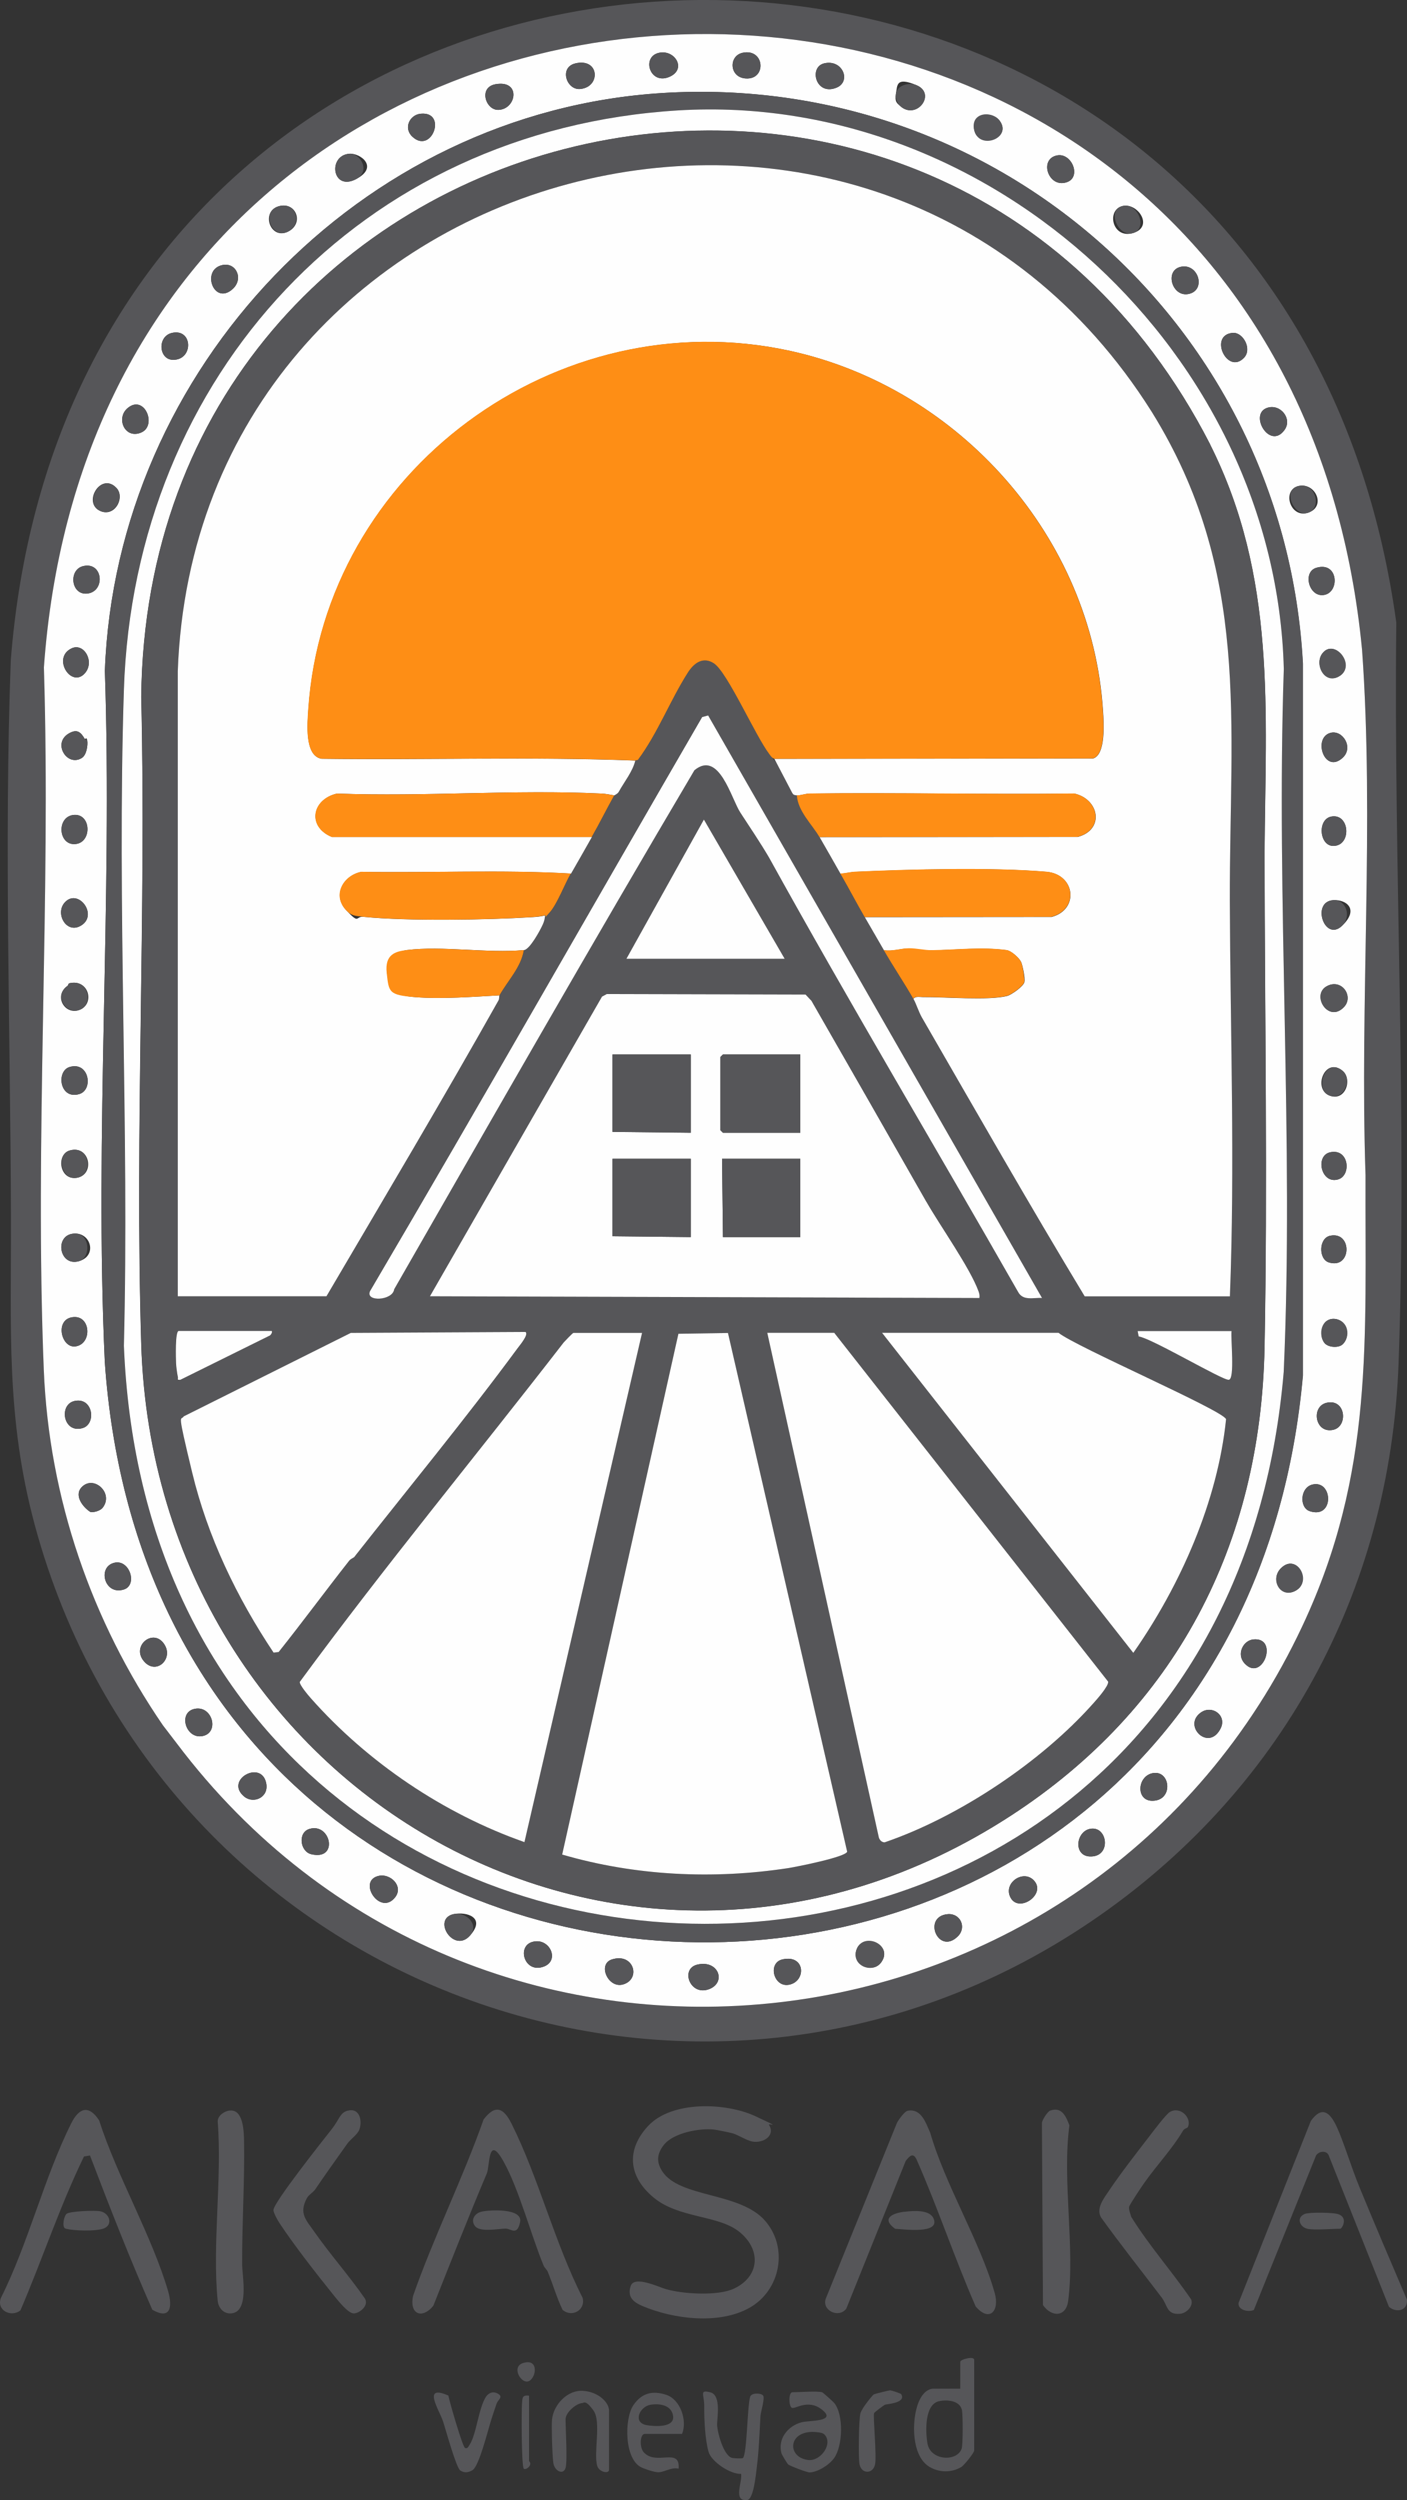
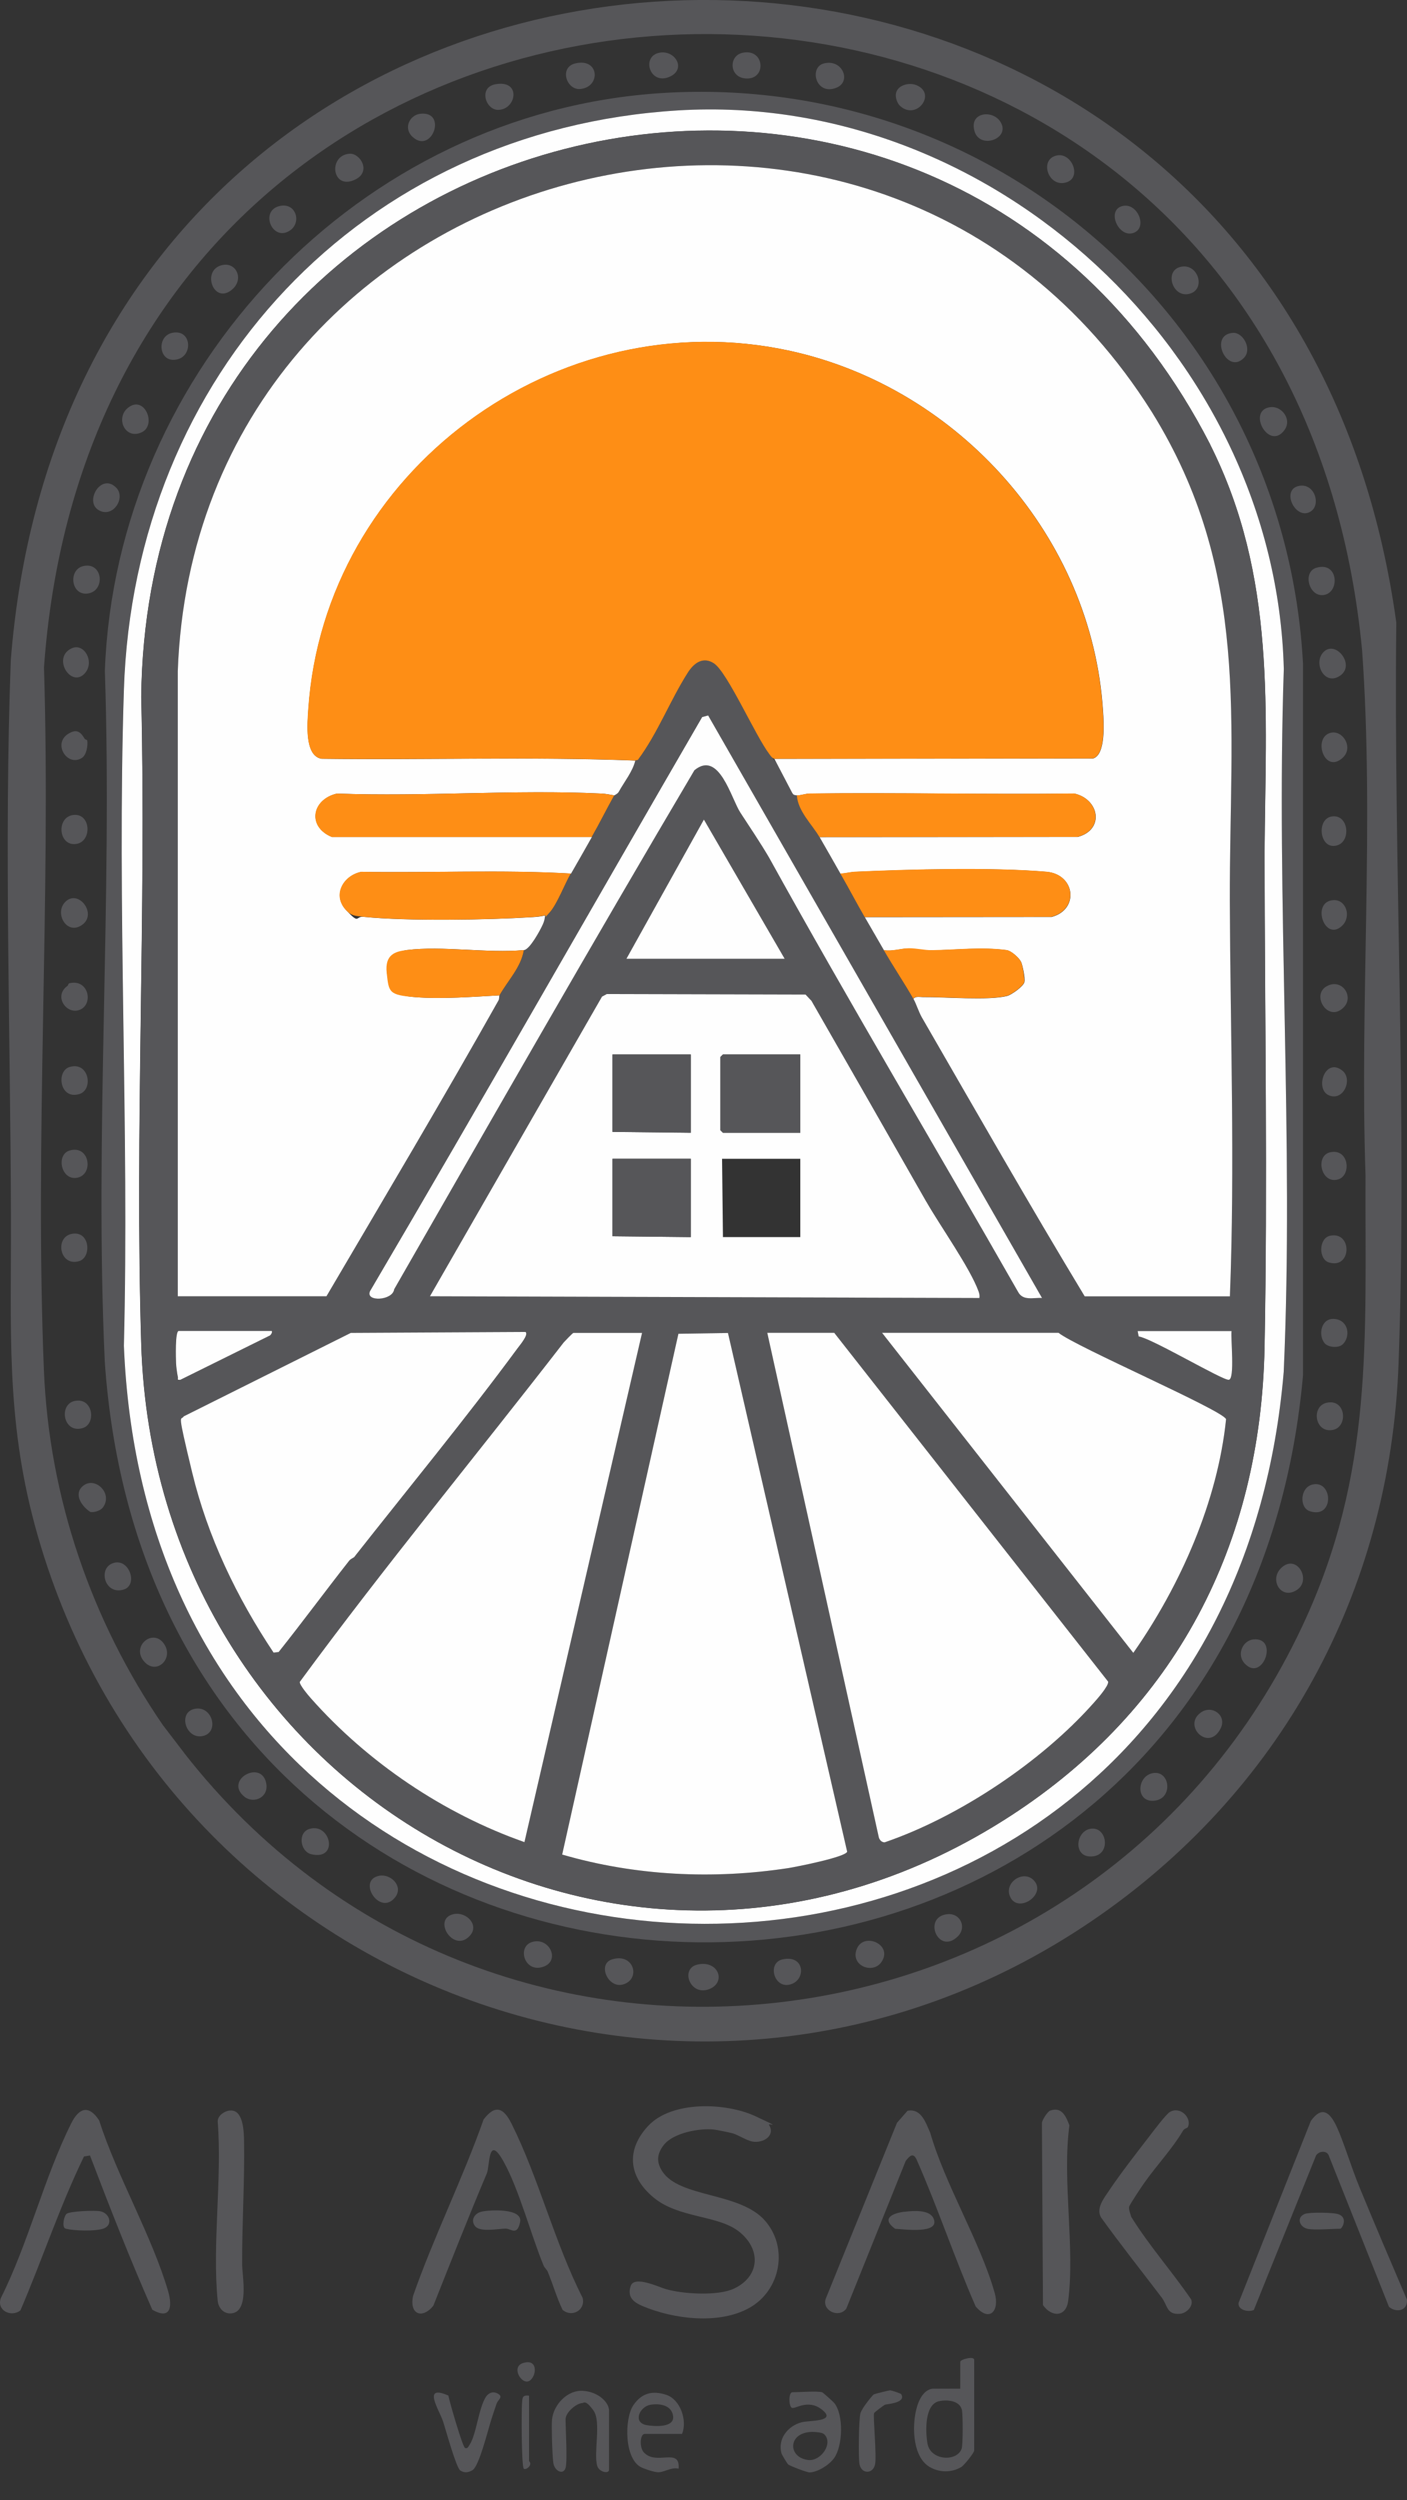
<svg xmlns="http://www.w3.org/2000/svg" id="_レイヤー_2" data-name="レイヤー 2" viewBox="0 0 1618.3 2873.6">
  <rect x="0" y="0" width="1618.3" height="2873.6" fill="#333333" stroke="none" />
  <defs>
    <style>
      .cls-1 {
        fill: #fe8e15;
      }

      .cls-2 {
        fill: #565659;
      }

      .cls-3 {
        fill: #fefefe;
      }
    </style>
  </defs>
  <g id="_レイヤー_1-2" data-name="レイヤー 1">
    <g>
      <path class="cls-2" d="M1255.2,2208.3c-455.7,309.1-1071.7,74.4-1215.1-455.1-33.5-123.9-27.1-226.9-27.5-354.2-.6-210.4-7.9-430.6-.2-640,77.2-985.9,1458.7-1022.9,1593.6-43.4-3.2,281.1,12.7,570.2,2.6,851.3-9.5,263.7-136.4,494.2-353.4,641.4ZM211.6,2014.6c349.4,447.5,1046.4,366.4,1286.6-146.2,82.4-175.9,71.7-329,72.4-517.6-6.8-199,10.3-405.8-4-604C1474.3-210.8,118.8-189.2,50.6,767.1c8.1,267.3-10.9,541.2-.1,807.8,6,146.9,54.9,288.5,136.9,408l24.3,31.7Z" />
      <path class="cls-2" d="M879.8,2552.3c27.4,31.1,17.9,80-17.5,100.1-34.8,19.8-87.7,13.3-123.6-2-10.5-4.5-17.4-10.5-13.3-22.9s31.9,1.1,40.6,3.6c19.4,5.6,59.7,8.2,78.4-.7,29.1-13.8,31.4-44,6.8-64.5-24.3-20.4-70.2-15.6-99.7-40.3s-30.9-55.3-6.1-82c27.3-29.4,89.6-27,123.4-11.3s13.9,7.1,15.8,10.2c7.4,12.2-6.7,21.1-19,19-6.5-1.1-17.4-8-22.6-9.4s-18.2-4-21.6-4.4c-16.8-1.9-47.1,3.7-58,17.8-7.7,10-8.7,19.3-1.8,30,19.8,30.9,89,23.7,118.2,56.8Z" />
      <path class="cls-2" d="M175.2,2654.8c-25.7-58.3-49-117.8-71.7-177.3l-6.9,1.1c-27.8,57.2-47.9,118.3-73.1,176.9-10.9,8.6-28-.3-22.4-14.4,31.5-62.7,49.9-139.1,81-200.9,9-17.9,20.3-20.9,31.9-3.1,20.7,64.5,60.7,132.6,79.4,196.5,5.2,18,2.7,33.1-18.2,21.2Z" />
-       <path class="cls-2" d="M1043.8,2426.1c16.1-3.1,21.1,14.3,26.1,25.2,17.4,60.4,57.3,124.8,74.1,183.9,6.1,21.3-6.1,34.2-21.8,15.8-24.2-55.3-43.4-113-67.7-168.3-3.9-9-8.1-5.1-12.8,1.1l-68.3,169.7c-8.7,11.6-28.5,2-23.6-11.5l81.9-202.1c1.8-3.4,8.6-13,12-13.7Z" />
+       <path class="cls-2" d="M1043.8,2426.1c16.1-3.1,21.1,14.3,26.1,25.2,17.4,60.4,57.3,124.8,74.1,183.9,6.1,21.3-6.1,34.2-21.8,15.8-24.2-55.3-43.4-113-67.7-168.3-3.9-9-8.1-5.1-12.8,1.1l-68.3,169.7c-8.7,11.6-28.5,2-23.6-11.5l81.9-202.1Z" />
      <path class="cls-2" d="M647.1,2655c-6.8-14.1-11.1-29.5-17.1-43.9-1.1-2.7-3.7-4.4-4.8-7.2-14.6-35.4-28.3-87.9-46.2-119.8s-15.5,5.4-19,13.8c-21.1,49.9-41.4,101.5-61.6,152.3-12.4,15.4-27.8,10.4-23.3-11.3,23.4-67.1,57.3-135.2,81.1-202.8,13.7-18,23.2-13,32.1,4.7,31.3,62.5,49.7,137.3,81.8,200.2,3.7,14-12.2,23.2-23,13.9Z" />
      <path class="cls-2" d="M1442.1,2655c-5.7,2.9-18.8.3-17.5-8.2l83.1-209c12.7-17.7,21.8-10.1,29.5,6.1s17,47.1,26.3,69.7c17.8,43.3,36.3,86.4,54.7,129.5,1.3,12.4-11.6,15.8-20.6,8.4l-69.5-174.5c-2.8-5.8-11.7-4.4-14.5.7l-71.5,177.4Z" />
      <path class="cls-2" d="M1366,2445.1c-.4.8-3.9,1.5-5.2,3.7-12.9,21.7-30.7,40.2-45.2,60.9-2.6,3.7-16.9,25-17,27-.3,3.6,1.6,7.8,2.5,11.3,20.6,33.2,46.9,62.7,69,95,2.9,7.7-5.6,15.8-12.7,16.4-15.7,1.4-14.2-9.3-21.2-18.6-23.3-30.7-47.3-60.8-69.8-92.1-6.1-10.5,3.4-22.2,9.3-31,12.9-19.3,32.4-44.3,46.9-63.1,4.2-5.5,18.6-24.6,22.9-27.1,12.4-7.2,25.9,7.4,20.6,17.6Z" />
-       <path class="cls-2" d="M400,2426c13.1-3.6,17.1,10.7,13.4,21.5-2,5.8-10.2,11.2-13.8,16.2-12.4,17.4-25,35-37.1,52.8-2.5,3.6-7.7,6.3-9.7,10.3-9.2,17.5-.6,25,8.9,38.6,18.2,26,39.7,50.1,57.8,76.2,5.3,7.9-5.4,17-12.3,17.4s-19.4-16-24.7-22.5c-18.8-23.3-44.6-56.4-60.9-81.1-2.1-3.1-7-11.8-7.1-15.1-.4-8.1,57.5-81,66.9-92.9s9.3-18.9,18.6-21.5Z" />
      <path class="cls-2" d="M1207.9,2425.9c13.5-4.8,18.2,6.8,22.1,16.9-8.5,63.3,6.6,140-1.4,201.7-2.4,19.1-19.3,18.9-29,4.9l-1.2-209c-.1-3.5,6.7-13.6,9.4-14.5Z" />
      <path class="cls-2" d="M264.1,2425.9c15.7-2,16.4,23.8,16.6,34.6.8,47.1-2.4,94.5-2.2,142.1,0,13.3,8.8,55.7-13.3,56.4-8.4.3-14-6.6-14.8-14.4-6.5-64.8,5.2-140.2,0-206.2,0-6.8,7.5-11.8,13.6-12.6Z" />
      <path class="cls-2" d="M1104.5,2745.5v-31c0-2.5,16-7.1,16-2v104c0,2.8-11.9,17.4-14.9,19.1-11,6.3-23.7,6.5-34.9.7-21-10.8-21.8-46.5-16.9-66.6s14.6-24.2,19.7-24.2h31ZM1080,2759.9c-16.8,3.8-15.5,35.1-13.3,48.4,3.4,20.5,34.9,21.4,39.5,5.7,1.4-4.8,1.3-37.6.3-43.4-2-11.4-17-12.8-26.4-10.7Z" />
-       <path class="cls-2" d="M854.4,2825.4c4.9-4.7,5.1-60.2,8.4-70.6,1.5-4.8,12.6-4.5,14.9-1.4s-2.7,18.7-3,23.3c-1.1,19.2-1.8,40-4.3,59.7-1,7.8-3.6,36.2-11,37.1-16.7,2-5.4-20.7-7-30.1-11.9.8-34.3-13.8-37.5-25.5-3.9-14-5.1-37.2-4.9-51.5s-6.2-20,7-16.7,7.4,30.7,7.8,38.1,7,34.2,17,37.2c2.2.6,11.7,1,12.5.3Z" />
      <path class="cls-2" d="M945.5,2749.5c.9.3,12.9,11,13.8,12.2,11.3,13.4,10.2,49.6,0,63.7-5.6,7.8-18.4,15.8-27.9,16.4-2.8.2-23.2-7.6-24.9-9.3s-7.4-11.7-7.6-12.4c-4.8-16.9,7.3-31.8,23.1-36,8.7-2.3,41.3-.4,23.4-14.5-16.3-12.9-31.2.1-34.8-2.2s-3.7-17.8.8-17.8c7.7,0,28.6-1.6,34,0ZM948.1,2798c-1.8-1.8-5.9-2.2-8.5-2.5-33.6-3.7-35.4,29.2-9.8,32,14.2,1.5,28.9-18.9,18.3-29.5Z" />
      <path class="cls-2" d="M784.5,2797.5h-43c-5.2,0-6.4,15-1.1,21.1,14.3,15.9,42.2-6.4,40.1,18.9-8.4-2.4-17.6,5-24.8,4s-16-4.7-17.1-5.1c-20.8-8.7-20.7-56.4-10.1-71.9,9.5-14,21.9-17.2,37.9-11.9s24.4,29.2,18.1,44.9ZM748.1,2764c-12.6,2.2-20.6,20.5-4.4,23.4,9.2,1.6,32.2,3.1,30.5-10.3-1.6-12.7-15.3-14.9-26.1-13.1Z" />
      <path class="cls-2" d="M650.5,2836.5c-2.5,8.7-12.8,3.8-14.1-5.9s-2.2-42.7-1.5-49.6c1.8-17.2,17.8-34.4,36-33s29.6,13.8,29.6,22.6v68c0,5.3-11.5,2.8-13.6-4.4-4.4-15.1,4.9-50.9-4.3-63.6s-11.1-8.7-12.7-8.6c-7,.3-19.4,10.7-19.4,18.7,0,11.8,2.3,47.7,0,56Z" />
      <path class="cls-2" d="M534.6,2813.5c2.9,1.7,4.3-1.6,5.5-3.5,8-12.3,10.1-41.3,18.8-55.2,3.6-5.1,9.1-6.7,14.5-3.1s-.5,6.2-2.3,11.2-3.7,11.2-5.5,16.5c-3.8,11.2-14.3,55.2-22.2,59.8-4.8,2.8-9.1,3.4-13.9.4s-16.6-46.4-19.8-56.2c-4.6-13.8-24.6-43.4,6-30,1.4,7.5,16.2,58.4,19,60Z" />
      <path class="cls-2" d="M1036.4,2751.6c6.4,10.3-15.5,11.4-18.4,12.3-1.3.4-12.1,8.6-12.6,9.6-1.5,3.1,3.1,48.5,1.1,58.9-2.3,11.4-15.6,11.5-17.9,0-1.4-7-.9-52.4,1.1-58.8s14.2-21,15.4-21.6,17.6-4.6,18.5-4.6c2,0,12.5,3.7,12.9,4.3Z" />
      <path class="cls-2" d="M554,2542c9.4-2.1,47.6-4.2,44.2,12.1s-10.6,7.3-16.7,7.4c-8.8.2-29.5,4.4-35.1-2.8s-.2-15,7.6-16.7Z" />
      <path class="cls-2" d="M74.8,2561.3c-3.5-2.2-1.5-13.6,1.7-16.7s32.7-4.3,38.9-3c11.4,2.3,15.8,17.7.7,20.7s-38.7.6-41.3-1.1Z" />
      <path class="cls-2" d="M1040.2,2542.2c9.5-1.2,28.6-2.9,33.4,7.4,8.7,18.8-35,12.5-44.1,12.1-16.1-11.7-3.5-17.8,10.7-19.6Z" />
      <path class="cls-2" d="M1503.5,2561.6c-8.7-1.9-12.7-12.8-2.9-16.9,5.3-2.2,33.7-1.9,39.4.5,10.7,4.3,3.5,16.5,1.5,16.5-9.8,0-29.9,1.8-38,0Z" />
      <path class="cls-2" d="M608.5,2753.5v75c0,.7,2.3,1.9,1.1,4.9s-5.6,5.5-7.1,4.1c-2.8-2.5-2.8-66.2-2.1-75.1.5-6.4.2-9.8,8.1-8.9Z" />
      <path class="cls-2" d="M602,2715.9c18.8-5.6,14.5,19.2,5.1,21.3-8.3,1.9-19.3-17.1-5.1-21.3Z" />
-       <path class="cls-3" d="M211.6,2014.6l-24.3-31.7c-82-119.5-130.9-261.1-136.9-408-10.8-266.6,8.3-540.5.1-807.8,68.5-956.8,1423.9-977.5,1516.1-20.3,14.2,198.3-2.8,405,4,604-.7,188.7,10.1,341.8-72.4,517.6-240.2,512.6-937.3,593.6-1286.6,146.2ZM758,60.7c-21,4.5-10.3,38.6,13.1,27.1,18.6-9.1,4.9-31-13.1-27.1ZM854,60.7c-16.1,3.5-15.4,28.3,3.8,29.5,24.4,1.5,21.8-35.1-3.8-29.5ZM662,72.8c-19.4,4.5-10.5,31.1,5.4,29.5,23.9-2.3,22.2-35.9-5.4-29.5ZM948,72.8c-18.2,4.3-9.8,37.7,14.1,28,17.4-7.1,7.2-33-14.1-28ZM570,96.8c-20.1,3.5-11.4,30.1,3.3,29.5,20.9-.8,26.2-34.7-3.3-29.5ZM1035.2,121.7c18.7,17.2,42.5-13.9,18.9-23.8s-21.9,0-23.6,9.6,1.3,11.1,4.7,14.2ZM762.2,106.9C413.8,128.4,133.4,424.1,120.6,771.1c8.9,262.2-12,532.5-.1,793.8,60.6,881.8,1299.5,893.1,1378,15.9v-817.8c-20.4-386.1-349.6-680-736.4-656.1ZM484,130.7c-12.9,1.2-20.4,16.8-9.5,26.6,22.3,20.3,40.3-29.4,9.5-26.6ZM1149.9,138.9c-9.3-12.8-34.6-7.2-29,12s43.4,7.9,29-12ZM401.9,176.7c-25.3,2-19.9,43.4,7.4,29.3s4.8-30.3-7.4-29.3ZM1216,178.6c-20.2,3.7-11.4,34.2,7.3,31.7,22.4-3,10.5-35-7.3-31.7ZM322,236.7c-22.6,5-12,38.4,8,30.1s11.7-34.4-8-30.1ZM1292,236.6c-20,3.7-13.1,38.4,11.1,31.3s5.9-34.4-11.1-31.3ZM256,304.6c-25.3,5.2-10,47,11.5,27.7,13.1-11.7,4.1-30.9-11.5-27.7ZM1358,306.7c-18.9,4.3-9.9,35.2,9.1,31.2,20.7-4.3,11.3-35.8-9.1-31.2ZM198,382.6c-17.5,3.8-15.6,31,1.2,31,23.6,0,22.7-36.2-1.2-31ZM1418.1,382.6c-28.3,2-6.9,48.7,12.6,28.8,9.9-10.1-.9-29.6-12.6-28.8ZM147.1,468.8c-14.4,11.7-3.5,36.5,15.4,28.3,18.4-7.9,3.8-43.9-15.4-28.3ZM1458,468.6c-22.4,6.7,2.4,49.5,19.5,25.5,9.1-12.8-4.6-30-19.5-25.5ZM133.9,560.8c-17.4-18.3-38,15.1-20.5,25.5s31.4-14,20.5-25.5ZM1494,558.5c-20.1,4.1-10.4,37.8,10.6,30.8s8.6-34.7-10.6-30.8ZM96,650.6c-17.9,3.9-14.4,34.8,5.4,31.5s16.9-36.5-5.4-31.5ZM1514,652.6c-16.3,4.9-8.4,34.5,9.1,31.2,18.1-3.3,16.3-38.8-9.1-31.2ZM97.9,773.5c11.2-13.2-1.3-34.8-15.3-28.4-23.5,10.8-.4,47,15.3,28.4ZM1521.2,750.7c-10.5,13.1,4,37.4,20.6,25.6s-6.8-42.6-20.6-25.6ZM97.5,849.3c-4.8-8.3-9.2-11.8-18.8-6-18.7,11.4-1.1,38.8,15.7,27.7,5.1-3.3,6.8-14.4,6-19.6s-2.5-1.2-2.9-2.1ZM1530,842.4c-20.4,6-6.4,47.9,14.4,28.5,12.9-12-.4-32.6-14.4-28.5ZM85.9,936.6c-20.8.7-19.5,34.1-.3,33.6,20.2-.5,19.8-34.2.3-33.6ZM1532,938.4c-17.2,2.4-14.8,33.9,1.5,33.9,21.2,0,19.2-36.8-1.5-33.9ZM75.1,1036.6c-12.9,12.9,1.8,38.8,19.4,26.4s-4.3-41.4-19.4-26.4ZM1533.8,1034.6c-26.2,1.4-10.4,48.7,9.8,29.5s4.7-30.3-9.8-29.5ZM77.7,1133.1c-16.7,11.6-2.8,34.7,14.4,27.4s9.8-35.5-12.1-30.4c-1.6.4-1.6,2.5-2.3,3ZM1545.9,1157.4c11.8-12.5-3.7-33.5-20.5-23.5s2.6,42.5,20.5,23.5ZM80,1226.4c-15.6,4.7-11.5,37.9,11.2,31.1,16.6-5,11.3-37.9-11.2-31.1ZM1544,1230.6c-20-16.1-34.1,20.4-15.4,28.4s27.6-18.6,15.4-28.4ZM80,1322.4c-15.9,4.8-11.4,35.4,9.1,31.2s14-38.1-9.1-31.2ZM1530,1324.4c-17.8,3.8-10.5,37,9.1,31.2,15.5-4.6,12.6-35.9-9.1-31.2ZM82,1418.3c-19.2,4.2-13.1,37.8,9.1,31.2s12.5-35.9-9.1-31.2ZM1530,1420.3c-13.4,2.7-13.6,27-1.6,30.7,26.3,8.2,27.3-36,1.6-30.7ZM82,1514.2c-19,4-11.2,35.9,5.1,33.3,19.8-3.1,17.2-38-5.1-33.3ZM1544,1545.4c9.8-8.9,5.8-28-8.7-29.5s-19.5,18.9-11.7,27.9c4.2,4.9,15.8,5.7,20.4,1.5ZM86,1610.2c-18.9,3.9-13.4,38,9.1,31.2,15.9-4.8,12-35.5-9.1-31.2ZM1526,1612.3c-18.4,4.1-13.7,35.5,7.1,31.2,17.8-3.6,15-36.1-7.1-31.2ZM117.9,1733.2c13.2-16.3-8.8-37.3-22.9-24.9-10.9,9.6,0,23.8,8.9,29.5,4,.9,11.5-1.5,14-4.6ZM1510,1706.2c-14.8,3.1-15.8,26.7-3.6,30.7,28.4,9.4,26.8-35.7,3.6-30.7ZM132,1796.1c-20.6,4.3-12,38.2,10.6,30.8,15.8-5.2,6.6-34.4-10.6-30.8ZM1473.3,1802.5c-13.5,13.4,1.2,35.8,18.1,25.1s-.3-42.8-18.1-25.1ZM187.9,1888.4c-12.8-16.6-37.2,4-22.2,21.2,14.4,16.6,35.5-4.1,22.2-21.2ZM1441.8,1884.3c-12.1,1.1-19.9,17.2-10.4,27.5,20.7,22.6,39.9-30.1,10.4-27.5ZM224,1964.1c-19.7,4-10.3,35.2,9,31.3,19.8-4,11.2-35.4-9-31.3ZM1381.1,1968.4c-21.4,15.4,9.5,45.6,23,17.9,7.1-14.7-10-27.1-23-17.9ZM281.1,2065.1c10.5,8.6,28.7.8,25-15.9-5.8-26.9-48.5-3.1-25,15.9ZM1326,2038c-18.1,3.3-19.9,31.9-.5,31.8,24.5-.1,20.9-35.5.5-31.8ZM356,2102.1c-13.9,4.2-10.8,26.1,2,29.1,31.9,7.6,22.5-36.4-2-29.1ZM1254,2102c-17.1,3.1-20,32.8,1.5,31.8,23.1-1,18.1-35.4-1.5-31.8ZM436,2156c-25.9,5.3,1.1,47,18.5,24.7,9.9-12.7-5.4-27.4-18.5-24.7ZM1189.9,2162.2c-11.7-14.3-35.3,1-28.3,17.4,8.6,20.4,41.5-1.3,28.3-17.4ZM522,2200c-25.7,5.3-.3,45.9,18.6,24.7s-4.5-27.6-18.6-24.7ZM1090,2200.1c-29.5,2.7-10.9,47.6,11.6,25.6,10.7-10.5,2.8-26.9-11.6-25.6ZM612,2232.1c-18.1,5.4-8.4,37.2,14.1,28,18.2-7.4,5.6-33.9-14.1-28ZM1013.9,2255c13.4-19.8-20.6-33.1-28.3-15.3s18.3,30.2,28.3,15.3ZM703.9,2252.1c-17.1,5.3-4.5,33.7,12.7,28.8,20.9-5.9,12.7-36.7-12.7-28.8ZM900,2252.1c-17.3,3.9-10.4,32.1,7.1,29.2,20.5-3.5,19.6-35.2-7.1-29.2ZM802,2258.1c-20.1,4.8-8.2,37.1,14.1,28,19.6-8,10.1-33.8-14.1-28Z" />
      <path class="cls-2" d="M762.2,106.9c386.7-23.9,715.9,270,736.5,656.1v817.8c-78.9,877.6-1317.7,865.5-1378.2-15.9-11.9-261.3,9-531.6.1-793.8C133.4,424.1,413.8,128.4,762.2,106.9ZM780.1,126.9C415.1,149,154.1,431.3,142.4,793c-8.1,249.7,6.3,503.8,0,753.9,35.3,866.8,1261.2,894.4,1334.1,29.9,11.9-266.1-8.9-540.8.1-807.8-9-360.7-334.8-664-696.5-642.1Z" />
      <path class="cls-2" d="M802,2258.1c24.2-5.7,33.6,20.1,14.1,28-22.2,9-34.2-23.3-14.1-28Z" />
      <path class="cls-2" d="M1458,468.6c14.9-4.5,28.6,12.8,19.5,25.5-17.1,24-41.9-18.8-19.5-25.5Z" />
      <path class="cls-2" d="M75.1,1036.6c15.1-15.1,37.1,13.8,19.4,26.4s-32.3-13.5-19.4-26.4Z" />
      <path class="cls-2" d="M401.9,176.7c12.2-1,25.2,20.1,7.4,29.3-27.3,14.1-32.7-27.3-7.4-29.3Z" />
      <path class="cls-2" d="M187.9,1888.4c13.3,17.1-7.8,37.9-22.2,21.2-14.9-17.2,9.4-37.8,22.2-21.2Z" />
      <path class="cls-2" d="M256,304.6c15.7-3.2,24.6,15.9,11.5,27.7-21.6,19.4-36.8-22.5-11.5-27.7Z" />
      <path class="cls-2" d="M662,72.8c27.5-6.3,29.2,27.3,5.4,29.5-15.8,1.5-24.8-25.1-5.4-29.5Z" />
      <path class="cls-2" d="M85.9,936.6c19.5-.6,19.9,33.1-.3,33.6-19.2.5-20.6-32.9.3-33.6Z" />
      <path class="cls-2" d="M1292,236.6c17-3.1,28.4,26.1,11.1,31.3s-31.1-27.6-11.1-31.3Z" />
      <path class="cls-2" d="M80,1226.4c22.5-6.8,27.8,26.2,11.2,31.1-22.6,6.8-26.8-26.4-11.2-31.1Z" />
-       <path class="cls-2" d="M82,1514.2c22.3-4.7,24.9,30.2,5.1,33.3-16.3,2.6-24.1-29.3-5.1-33.3Z" />
      <path class="cls-2" d="M948,72.8c21.2-5,31.5,21,14.1,28-23.8,9.7-32.2-23.8-14.1-28Z" />
      <path class="cls-2" d="M522,2200c14.1-2.9,29.6,12.3,18.6,24.7-18.8,21.2-44.3-19.4-18.6-24.7Z" />
      <path class="cls-2" d="M322,236.7c19.8-4.3,26.2,22.6,8,30.1s-30.6-25.1-8-30.1Z" />
      <path class="cls-2" d="M80,1322.4c23.1-6.9,28,27.3,9.1,31.2s-25-26.4-9.1-31.2Z" />
      <path class="cls-2" d="M147.1,468.8c19.2-15.6,33.8,20.4,15.4,28.3-18.9,8.2-29.8-16.7-15.4-28.3Z" />
      <path class="cls-2" d="M1358,306.7c20.4-4.6,29.7,27,9.1,31.2-19,3.9-28-27-9.1-31.2Z" />
      <path class="cls-2" d="M1035.2,121.7c-3.4-3.2-5.5-9.6-4.7-14.2,1.6-9.6,15.1-13.2,23.6-9.6,23.6,9.9-.1,41-18.9,23.8Z" />
      <path class="cls-2" d="M86,1610.2c21.1-4.3,25,26.5,9.1,31.2-22.5,6.7-28-27.3-9.1-31.2Z" />
      <path class="cls-2" d="M224,1964.1c20.3-4.1,28.8,27.3,9,31.3-19.4,3.9-28.8-27.3-9-31.3Z" />
      <path class="cls-2" d="M82,1418.3c21.6-4.7,23.7,26.8,9.1,31.2-22.3,6.7-28.3-26.9-9.1-31.2Z" />
      <path class="cls-2" d="M77.7,1133.1c.7-.5.7-2.7,2.3-3,21.9-5.1,27.7,23.8,12.1,30.4s-31-15.8-14.4-27.4Z" />
      <path class="cls-2" d="M1381.1,1968.4c12.9-9.3,30.1,3.2,23,17.9-13.5,27.8-44.4-2.5-23-17.9Z" />
      <path class="cls-2" d="M281.1,2065.1c-23.5-19.1,19.2-42.9,25-15.9,3.6,16.8-14.5,24.5-25,15.9Z" />
      <path class="cls-2" d="M436,2156c13.2-2.7,28.5,11.9,18.5,24.7-17.4,22.3-44.4-19.4-18.5-24.7Z" />
      <path class="cls-2" d="M133.9,560.8c10.9,11.4-3.9,35.3-20.5,25.5s3.1-43.7,20.5-25.5Z" />
      <path class="cls-2" d="M96,650.6c22.3-4.9,25.4,28.3,5.4,31.5s-23.3-27.6-5.4-31.5Z" />
      <path class="cls-2" d="M1473.3,1802.5c17.7-17.7,36.1,13.6,18.1,25.1s-31.6-11.6-18.1-25.1Z" />
      <path class="cls-2" d="M1530,842.4c14-4.1,27.3,16.5,14.4,28.5-20.9,19.4-34.8-22.6-14.4-28.5Z" />
      <path class="cls-2" d="M1526,1612.3c22.1-4.9,24.9,27.6,7.1,31.2-20.8,4.2-25.5-27.2-7.1-31.2Z" />
      <path class="cls-2" d="M1326,2038c20.4-3.7,24,31.6-.5,31.8-19.4.1-17.6-28.5.5-31.8Z" />
      <path class="cls-2" d="M97.9,773.5c-15.7,18.5-38.9-17.7-15.3-28.4,14-6.4,26.5,15.2,15.3,28.4Z" />
      <path class="cls-2" d="M1254,2102c19.6-3.6,24.6,30.8,1.5,31.8-21.4,1-18.5-28.7-1.5-31.8Z" />
      <path class="cls-2" d="M1189.9,2162.2c13.2,16.1-19.8,37.7-28.3,17.4-6.9-16.4,16.6-31.6,28.3-17.4Z" />
      <path class="cls-2" d="M1418.1,382.6c11.6-.8,22.5,18.6,12.6,28.8-19.5,19.9-40.9-26.8-12.6-28.8Z" />
      <path class="cls-2" d="M1090,2200.1c14.4-1.3,22.3,15.1,11.6,25.6-22.5,22-41.1-22.9-11.6-25.6Z" />
      <path class="cls-2" d="M1533.8,1034.6c14.5-.8,20.9,19,9.8,29.5-20.3,19.1-36-28.1-9.8-29.5Z" />
      <path class="cls-2" d="M758,60.7c18-3.9,31.6,18.1,13.1,27.1-23.4,11.4-34-22.6-13.1-27.1Z" />
      <path class="cls-2" d="M854,60.7c25.6-5.5,28.2,31.1,3.8,29.5-19.2-1.2-19.9-26-3.8-29.5Z" />
      <path class="cls-2" d="M1013.9,2255c-10,14.8-36.6,4-28.3-15.3s41.7-4.5,28.3,15.3Z" />
      <path class="cls-2" d="M612,2232.1c19.7-5.9,32.2,20.6,14.1,28-22.5,9.2-32.2-22.6-14.1-28Z" />
      <path class="cls-2" d="M356,2102.1c24.5-7.3,33.9,36.7,2,29.1-12.8-3-15.9-25-2-29.1Z" />
      <path class="cls-2" d="M132,1796.1c17.2-3.6,26.5,25.5,10.6,30.8-22.6,7.4-31.2-26.4-10.6-30.8Z" />
      <path class="cls-2" d="M1514,652.6c25.4-7.6,27.2,27.9,9.1,31.2-17.5,3.2-25.4-26.4-9.1-31.2Z" />
      <path class="cls-2" d="M1494,558.5c19.2-3.9,26.8,25.3,10.6,30.8s-30.7-26.7-10.6-30.8Z" />
      <path class="cls-2" d="M703.9,2252.1c25.4-7.9,33.5,22.9,12.7,28.8-17.2,4.9-29.8-23.4-12.7-28.8Z" />
      <path class="cls-2" d="M1510,1706.2c23.2-4.9,24.8,40.1-3.6,30.7-12.2-4-11.2-27.6,3.6-30.7Z" />
      <path class="cls-2" d="M1216,178.6c17.9-3.3,29.7,28.7,7.3,31.7-18.8,2.5-27.6-28-7.3-31.7Z" />
      <path class="cls-2" d="M484,130.7c30.7-2.8,12.7,47-9.5,26.6-10.9-9.9-3.4-25.5,9.5-26.6Z" />
      <path class="cls-2" d="M570,96.8c29.6-5.2,24.2,28.8,3.3,29.5-14.7.5-23.4-26-3.3-29.5Z" />
      <path class="cls-2" d="M1441.8,1884.3c29.6-2.6,10.3,50.1-10.4,27.5-9.5-10.4-1.7-26.5,10.4-27.5Z" />
      <path class="cls-2" d="M117.9,1733.2c-2.5,3.1-9.9,5.5-14,4.6-8.9-5.6-19.8-19.8-8.9-29.5,14-12.5,36,8.6,22.9,24.9Z" />
      <path class="cls-2" d="M1521.2,750.7c13.7-17,38.2,12.9,20.6,25.6s-31.1-12.5-20.6-25.6Z" />
      <path class="cls-2" d="M198,382.6c23.9-5.2,24.7,31,1.2,31-16.8,0-18.6-27.2-1.2-31Z" />
      <path class="cls-2" d="M1532,938.4c20.7-2.9,22.7,33.8,1.5,33.9-16.3,0-18.7-31.5-1.5-33.9Z" />
      <path class="cls-2" d="M1149.9,138.9c14.4,19.8-22.6,33.7-29,12s19.7-24.7,29-12Z" />
      <path class="cls-2" d="M1544,1545.4c-4.6,4.2-16.2,3.4-20.4-1.5-7.8-9.1-4.3-29.6,11.7-27.9s18.5,20.6,8.7,29.5Z" />
      <path class="cls-2" d="M1530,1420.3c25.7-5.2,24.7,38.9-1.6,30.7-12-3.7-11.8-28,1.6-30.7Z" />
      <path class="cls-2" d="M1545.9,1157.4c-17.9,19-38-13.1-20.5-23.5s32.2,11,20.5,23.5Z" />
      <path class="cls-2" d="M97.5,849.3c.5.8,2.8.8,2.9,2.1.8,5.2-.9,16.3-6,19.6-16.8,11.1-34.4-16.3-15.7-27.7,9.5-5.8,13.9-2.3,18.8,6Z" />
      <path class="cls-2" d="M900,2252.1c26.6-6,27.6,25.7,7.1,29.2-17.4,2.9-24.4-25.3-7.1-29.2Z" />
      <path class="cls-2" d="M1544,1230.6c12.2,9.8,1.4,35.4-15.4,28.4s-4.6-44.4,15.4-28.4Z" />
      <path class="cls-2" d="M1530,1324.4c21.7-4.7,24.6,26.6,9.1,31.2-19.6,5.8-26.9-27.3-9.1-31.2Z" />
      <path class="cls-3" d="M780.1,126.9c361.7-21.9,687.4,281.4,696.5,642.1-9,267,11.8,541.7-.1,807.8-73,864.8-1299,836.5-1334-29.9,6.3-250.2-8.1-504.2,0-753.9C154.1,431.3,415.1,149,780.1,126.9ZM1391.9,510.8C1076.5-103.1,169.6,114.7,162.4,801c6,247.6-7.6,496.4,0,744,15.8,515.9,559.1,828.7,1000.3,541.9,189.9-123.4,287.4-311.9,291.7-537.9,3.6-189.2.3-378.4,0-568,1.2-164.1,13.9-318.1-62.6-470.1Z" />
      <path class="cls-2" d="M1391.9,510.8c76.5,152.1,63.8,306,62.6,470.1.3,189.6,3.6,378.8,0,568-4.4,226-101.8,414.5-291.7,537.9-441.2,286.8-984.4-26-1000.3-541.9-7.6-247.5,6-496.3,0-744,7.3-686.7,914.2-903.9,1229.4-290.2ZM1050.5,1148c3.3,5.7,5.8,14.7,9.7,21.3,62,107.1,123.3,214.7,187.3,320.6h167c5.9-150.7.5-304.2-.1-454.8-.4-204.6,24.3-378.3-89.9-562C1007.5-30.5,225.8,179.6,204.6,771.1v718.7s171,0,171,0c66.4-113,133.6-225.8,197.9-340.1,1.2-2.1.7-5,1.1-5.8,9.6-17.1,24.7-32,28-52,6.6-1.1,18.6-22.9,21.5-29.5,1.5-3.4,2.5-6.7,2.5-10.4,3-1.1,2.9,0,5.7-3.2,8.5-9.5,17.3-33,24.3-44.8s16-28,24-42c9.1-15.8,17.4-32.6,26-48s3.6-1.8,4.9-4c6.5-11.7,16.1-23.3,19.1-36l3.2-.7c22.6-30.1,36.9-68.2,57.2-99.9,7-11.2,17.6-19.4,30.3-11,15.5,10.2,47.9,83.9,63.7,104.3s2.9,4.3,5.6,5.3l20.3,38.8c1.3,2.1,3.3,3,5.7,3.2,1.1,18.3,17.7,33.7,26,48,7.8,13.4,16.1,28.2,24,42,26.2,47.7,55.7,98.3,84,144ZM814.4,822.2l-6.9,1.9c-127.5,219.8-253,440.8-382,659.8-5.8,12.6,26.1,11.1,27.8-2.2,114.3-199.2,228.4-398.9,345.3-596.5,28.5-23.5,42.3,32.5,52.9,48.8s23.2,34.7,32.9,51.5c93.3,168.4,191,331.7,286.3,499,5.6,11.1,17.4,6.6,27.7,7.3l-384.1-669.7ZM902.5,1102l-93-160-89,160h182ZM1065.4,1381.1c-43.9-77-87.9-154-132.1-230.9l-6.8-7.2-228.6-.6-5.5,3-197.9,344.4,632,2c.5-2.8-.1-5.2-1.1-7.9-9.7-26.7-44.4-75.5-60-102.9ZM312.5,1529.9h-107c-4.4,0-3.4,31.9-3.1,37.1s1.3,11.5,2.1,15.9-1.5,3.6,2.9,3.1l101.7-50.3c2.3-.5,4.5-4.7,3.3-5.7ZM407.9,1789.2c61.7-78.3,128.6-159.6,187.5-239.5,2.4-3.2,13.4-16,9.2-18.9l-200.9,1.1-192.1,95.9c-3.5,6,7.1,54.3,9.6,64.4,17.9,74.4,51.4,144,93.7,207.2l5.8-.7c27.5-34.6,53.7-70.2,81.1-104.9,1.9-2.5,5.1-3.2,6.3-4.7ZM1416.5,1529.9h-108l1.2,6.2c14.9,2,97.6,51.2,103.7,49.8,7.1-.9,2-47.6,3.1-56ZM738.5,1531.9s-79,0-79,0c-.8,0-10.6,10.3-11.1,10.9-100.5,129.8-206.5,258-303.6,390.2-.6,3.3,9.9,15.5,12.6,18.7,65.4,73.9,152.7,132.8,245.8,165.5l135.3-585.4ZM646.6,2131.6c84.1,24.5,173.9,28.8,260.4,15.5,9.4-1.5,65.6-12.6,67.4-18.8l-137.1-596.2-57,.9-133.7,598.6ZM882.5,1531.9l128.4,580.4c1.1,2.9,3.2,5.1,6.5,5.3,85.1-29.1,179.9-92.1,240.1-159.8,4.1-4.8,17.5-19.7,17.1-24.9l-315.1-401h-77ZM1217.5,1531.9h-203l289,367.9c54.4-77.7,97-174.2,106.7-268.6-3.5-10.3-172.8-83.3-192.7-99.3Z" />
      <path class="cls-3" d="M574.5,1144c-.5.8,0,3.7-1.1,5.8-64.3,114.3-131.5,227.1-197.9,340.1h-171v-718.7C225.9,179.6,1007.4-30.5,1324.6,473.2c114.2,183.6,89.5,357.4,89.9,562,.6,150.6,6,304,.1,454.8h-167c-64-105.8-125.4-213.5-187.3-320.6-3.8-6.6-6.4-15.6-9.7-21.3,2.1-3.3,7.6-2,11-2,24.7-.3,75.6,4.1,96.7-1.3,5.3-1.4,18.9-11.2,20-16s-2.4-20.3-3.9-23.3c-2.4-4.7-11.3-12.7-16.6-13.4-29-3.8-57.3-.2-86.2.2s-16.8-2.2-26-2.2c-9.3,0-19,3.7-28.9,2.1-7.3-12.6-14.7-25.3-22-38l214.8-.2c32.2-8.6,27.2-49-5.7-51.9-61.7-5.4-157-2.9-220.2,0-5.9.3-11.1,1.9-16.9,2.1-7.9-13.8-16.2-28.6-24-42l296.8-.2c31-8.1,25.3-43.2-3.7-49.9-101.4,1.2-202.8-1.2-304.2,0-5.1,0-11.1,2.4-14.9,2.1s-4.4-1-5.7-3.2l-20.3-38.8,366.6-.4c14.9-4.4,12.2-42.2,11.4-54.5-12.6-200.2-165.9-371.5-359.9-414-267.5-58.5-535.7,138.2-554.1,412-1,15.6-4.7,53.4,15.1,56.8,120.2,1.6,241.3-2.6,360.9,2.1-3.1,12.7-12.6,24.2-19.1,36-1.3,2.3-4.6,3.5-4.9,4-5-.8-9.8-1.9-14.9-2.1-100-4.8-203.7,3.8-304.1,0-28.9,6.7-34.7,38.1-5.8,49.9h298.9c-8,14-15.9,28.2-24,42.1-79.9-4.6-160.8-.7-241-2-20.5,4-33.8,26.5-17.8,43.8s10.6,6.9,20.1,7.9c50.8,5.1,141.8,3.6,193.8.4,4.2-.3,11.1-.7,14.9-2.1,0,3.7-1,7.1-2.5,10.4-2.9,6.6-14.8,28.5-21.5,29.5-42.2,3.9-94-5.2-135,0-12.3,1.6-24,14.3-22.6,26.5,2.4,21.9,12,26,32.6,27.6,30.5,2.4,66.6-.4,97.1-2.1Z" />
      <path class="cls-1" d="M890.5,872.1c-2.7-1-4-3.1-5.6-5.3-15.8-20.5-48.2-94.1-63.7-104.3-12.7-8.4-23.3-.2-30.3,11-20.2,31.7-34.6,69.7-57.2,99.9l-3.2.7c-119.6-4.7-240.7-.5-360.9-2.1-19.8-3.5-16.1-41.2-15.1-56.8,18.4-273.9,286.6-470.6,554.1-412,194,42.5,347.3,213.8,359.9,414,.8,12.3,3.5,50.2-11.4,54.5l-366.6.4Z" />
      <path class="cls-3" d="M646.6,2131.6l133.7-598.6,57-.9,137.1,596.2c-1.8,6.2-58,17.3-67.4,18.8-86.5,13.3-176.3,9-260.4-15.5Z" />
      <path class="cls-3" d="M1065.4,1381.1c15.6,27.4,50.3,76.2,60,102.9,1,2.7,1.6,5,1.1,7.9l-632-2,197.9-344.4,5.5-3,228.6.6,6.8,7.2c44.2,76.9,88.2,153.9,132.1,230.9ZM794.5,1212h-90v89l90,1v-90ZM920.5,1212h-89l-3,3v84l3,3h89v-90ZM794.5,1331.9h-90v89l90,1v-90ZM920.5,1331.9h-90l1,90h89v-90Z" />
      <path class="cls-3" d="M738.5,1531.9l-135.3,585.4c-93.1-32.7-180.4-91.6-245.8-165.5-2.8-3.2-13.2-15.4-12.6-18.7,97.1-132.2,203.1-260.4,303.6-390.2.5-.6,10.3-10.9,11.1-10.9,0,0,79,0,79,0Z" />
      <path class="cls-3" d="M882.5,1531.9h77l315.1,401c.5,5.2-12.9,20.2-17.1,24.9-60.2,67.7-155,130.7-240.1,159.8-3.3-.2-5.4-2.4-6.5-5.3l-128.4-580.4Z" />
      <path class="cls-3" d="M407.9,1789.2c-1.1,1.4-4.3,2.2-6.3,4.7-27.3,34.7-53.6,70.4-81.1,104.9l-5.8.7c-42.2-63.2-75.8-132.8-93.7-207.2s-13-58.4-9.6-64.4l192.1-95.9,200.9-1.1c4.2,2.8-6.8,15.6-9.2,18.9-58.9,79.9-125.8,161.2-187.5,239.5Z" />
      <path class="cls-3" d="M1217.5,1531.9c19.9,16.1,189.2,89.1,192.7,99.3-9.7,94.4-52.3,190.8-106.7,268.6l-289-367.9h203Z" />
      <path class="cls-3" d="M814.4,822.2l384.1,669.7c-10.3-.7-22,3.7-27.7-7.3-95.4-167.2-193.1-330.6-286.3-499-9.8-16.8-22.5-35.5-32.9-51.5-10.7-16.3-24.4-72.3-52.9-48.8-116.9,197.6-231,397.3-345.3,596.5-1.7,13.3-33.6,14.8-27.8,2.2,128.9-219,254.5-440,382-659.8l6.9-1.9Z" />
      <path class="cls-1" d="M942.5,962.1c-8.3-14.3-24.9-29.7-26-48,3.8.3,9.8-2,14.9-2.1,101.4-1.2,202.8,1.2,304.2,0,29,6.7,34.7,41.8,3.7,49.9l-296.8.2Z" />
      <path class="cls-1" d="M706.5,914.1c-8.6,15.3-16.9,32.2-26,48h-298.9c-28.8-11.9-23.1-43.4,5.8-50,100.4,3.8,204.1-4.8,304.1,0,5.1.2,9.9,1.3,14.9,2.1Z" />
      <polygon class="cls-3" points="902.5 1102 720.5 1102 809.6 942 902.5 1102" />
      <path class="cls-1" d="M994.5,1054c-9.5-16.4-18.6-33.7-28-50,5.8-.2,11.1-1.8,16.9-2.1,63.1-2.9,158.4-5.3,220.2,0,33,2.9,37.9,43.3,5.7,51.9l-214.8.2Z" />
      <path class="cls-1" d="M656.5,1004c-6.9,11.8-15.7,35.2-24.3,44.8s-2.7,2.1-5.7,3.2-10.7,1.8-14.9,2.1c-52,3.3-143,4.7-193.8-.4-9.5-1-13.7-1-20.1-7.9-16-17.4-2.7-39.8,17.8-43.8,80.3,1.4,161.1-2.6,241,2Z" />
      <path class="cls-1" d="M1050.5,1148c-9.8-17-23.2-37.3-34-56,9.8,1.6,19.6-2,28.9-2.1,9.2,0,18.4,2.3,26,2.2,28.9-.4,57.2-4,86.2-.2,5.3.7,14.3,8.7,16.6,13.4s4.5,20.9,3.9,23.3c-1.1,4.9-14.7,14.6-20,16-21,5.5-71.9,1-96.7,1.3-3.4,0-8.8-1.3-11,2Z" />
      <path class="cls-1" d="M602.5,1092c-3.3,20-18.4,34.9-28,52-30.5,1.7-66.6,4.5-97.1,2.1s-30.1-5.7-32.6-27.6,10.3-24.9,22.6-26.5c41.1-5.2,92.8,4,135,0Z" />
      <path class="cls-3" d="M312.5,1529.9c1.2,1-1,5.2-3.3,5.7l-101.7,50.3c-4.4.5-2.4-.6-2.9-3.1-.9-4.4-1.9-11.4-2.1-15.9s-1.3-37.1,3.1-37.1h107Z" />
      <path class="cls-3" d="M1416.5,1529.9c-1.1,8.4,4,55.1-3.1,56-6.2,1.4-88.9-47.8-103.7-49.8l-1.2-6.2h108Z" />
      <polygon class="cls-2" points="920.5 1212 920.5 1301.9 831.5 1301.9 828.5 1298.9 828.5 1215 831.5 1212 920.5 1212" />
      <polygon class="cls-2" points="794.5 1212 794.5 1301.9 704.5 1300.9 704.5 1212 794.5 1212" />
-       <polygon class="cls-2" points="920.5 1331.9 920.5 1421.9 831.5 1421.9 830.5 1331.9 920.5 1331.9" />
      <polygon class="cls-2" points="794.5 1331.9 794.5 1421.9 704.5 1420.9 704.5 1331.9 794.5 1331.9" />
    </g>
  </g>
</svg>